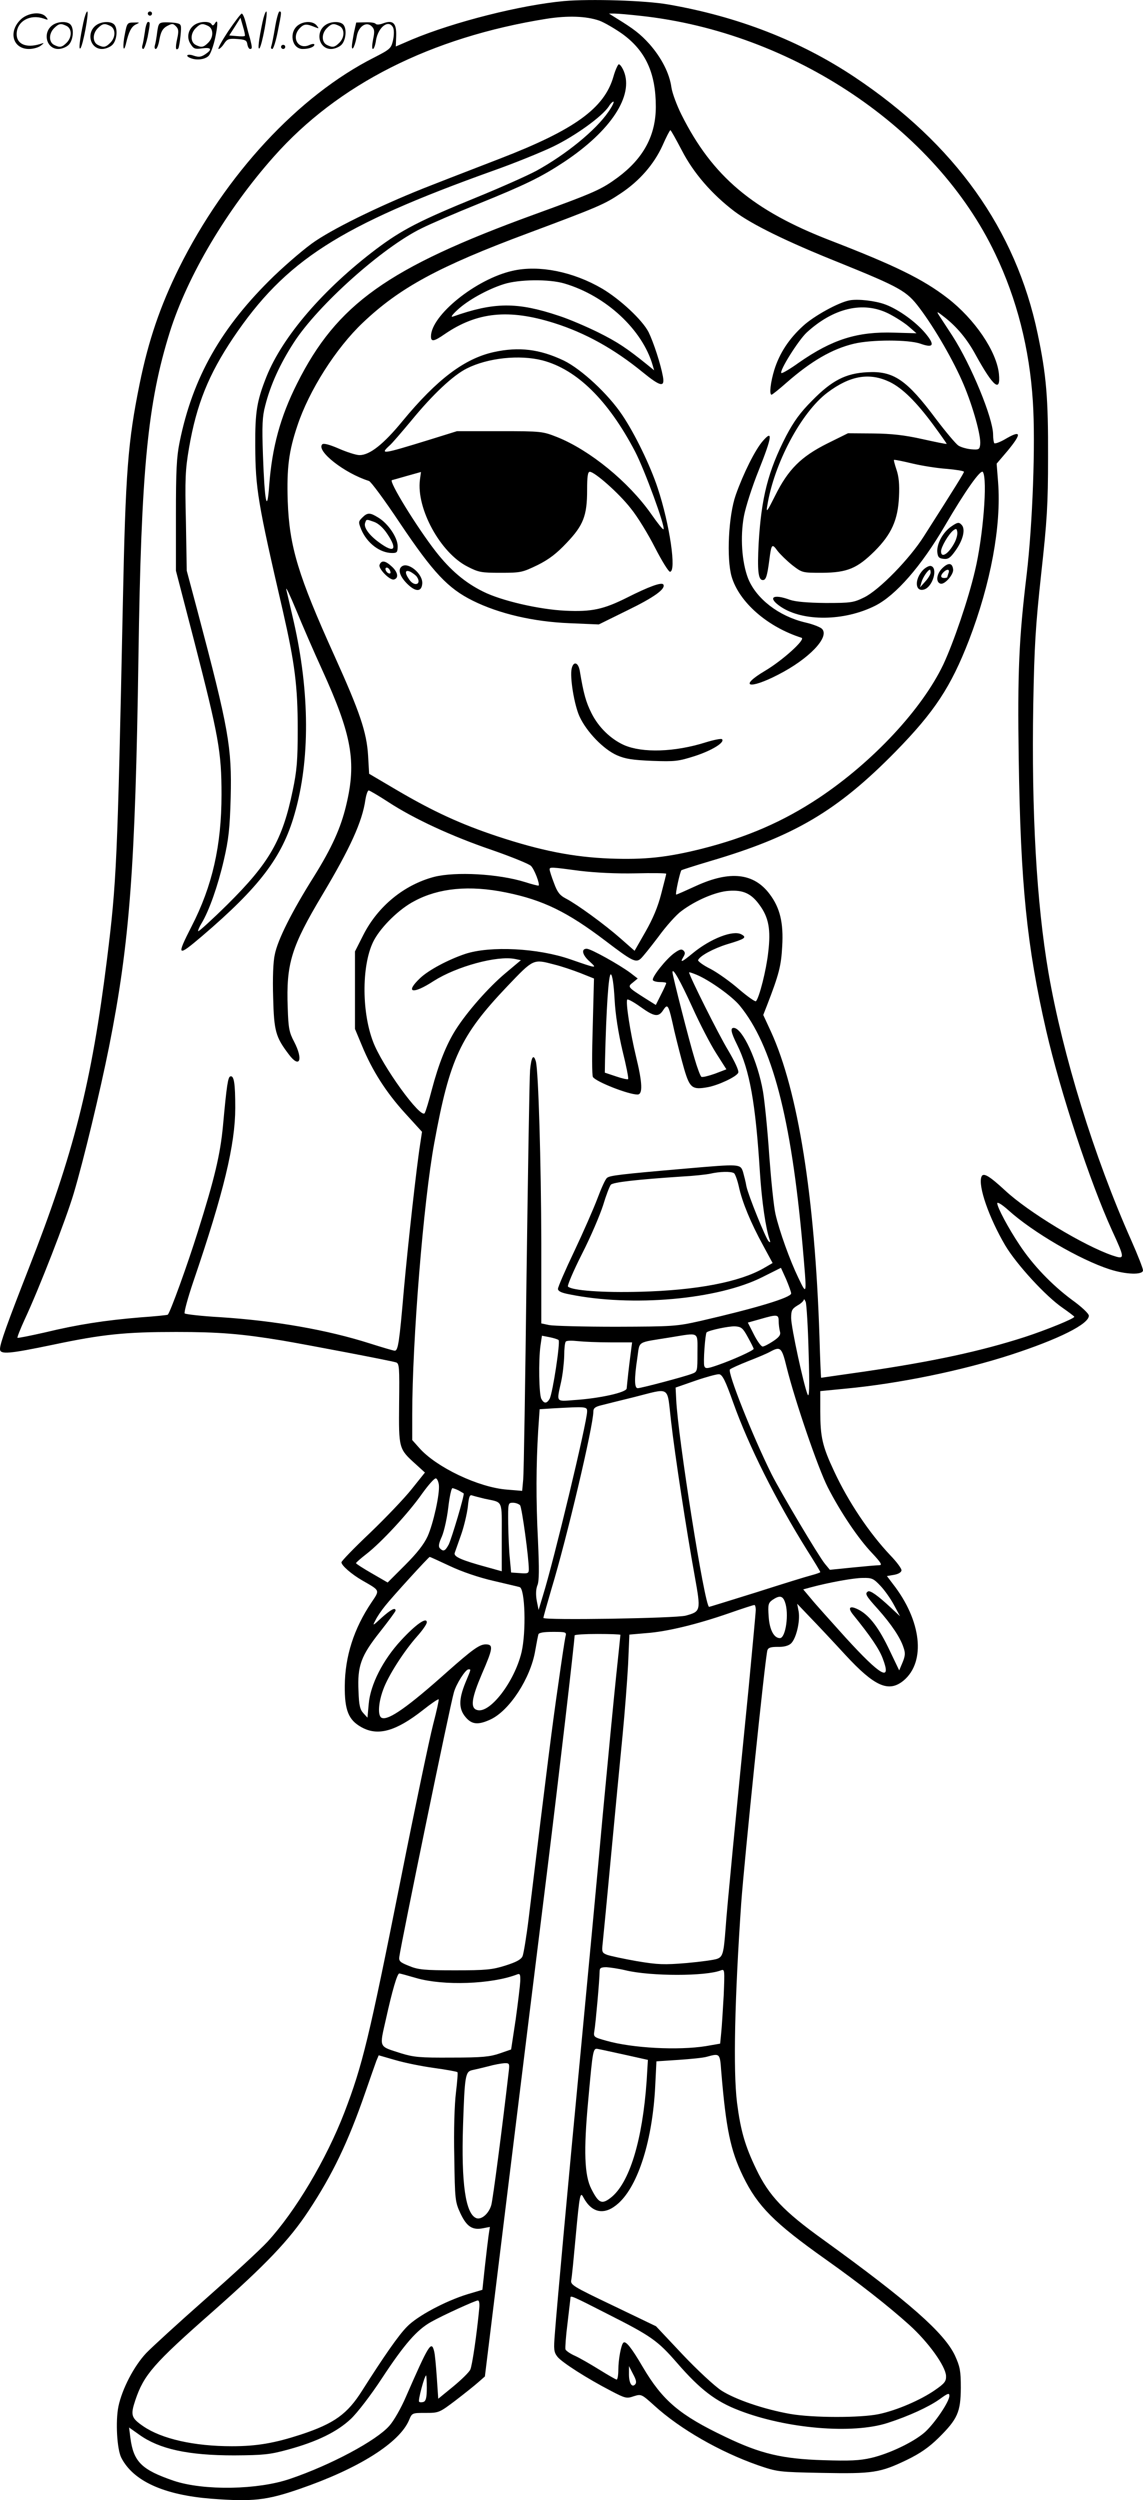
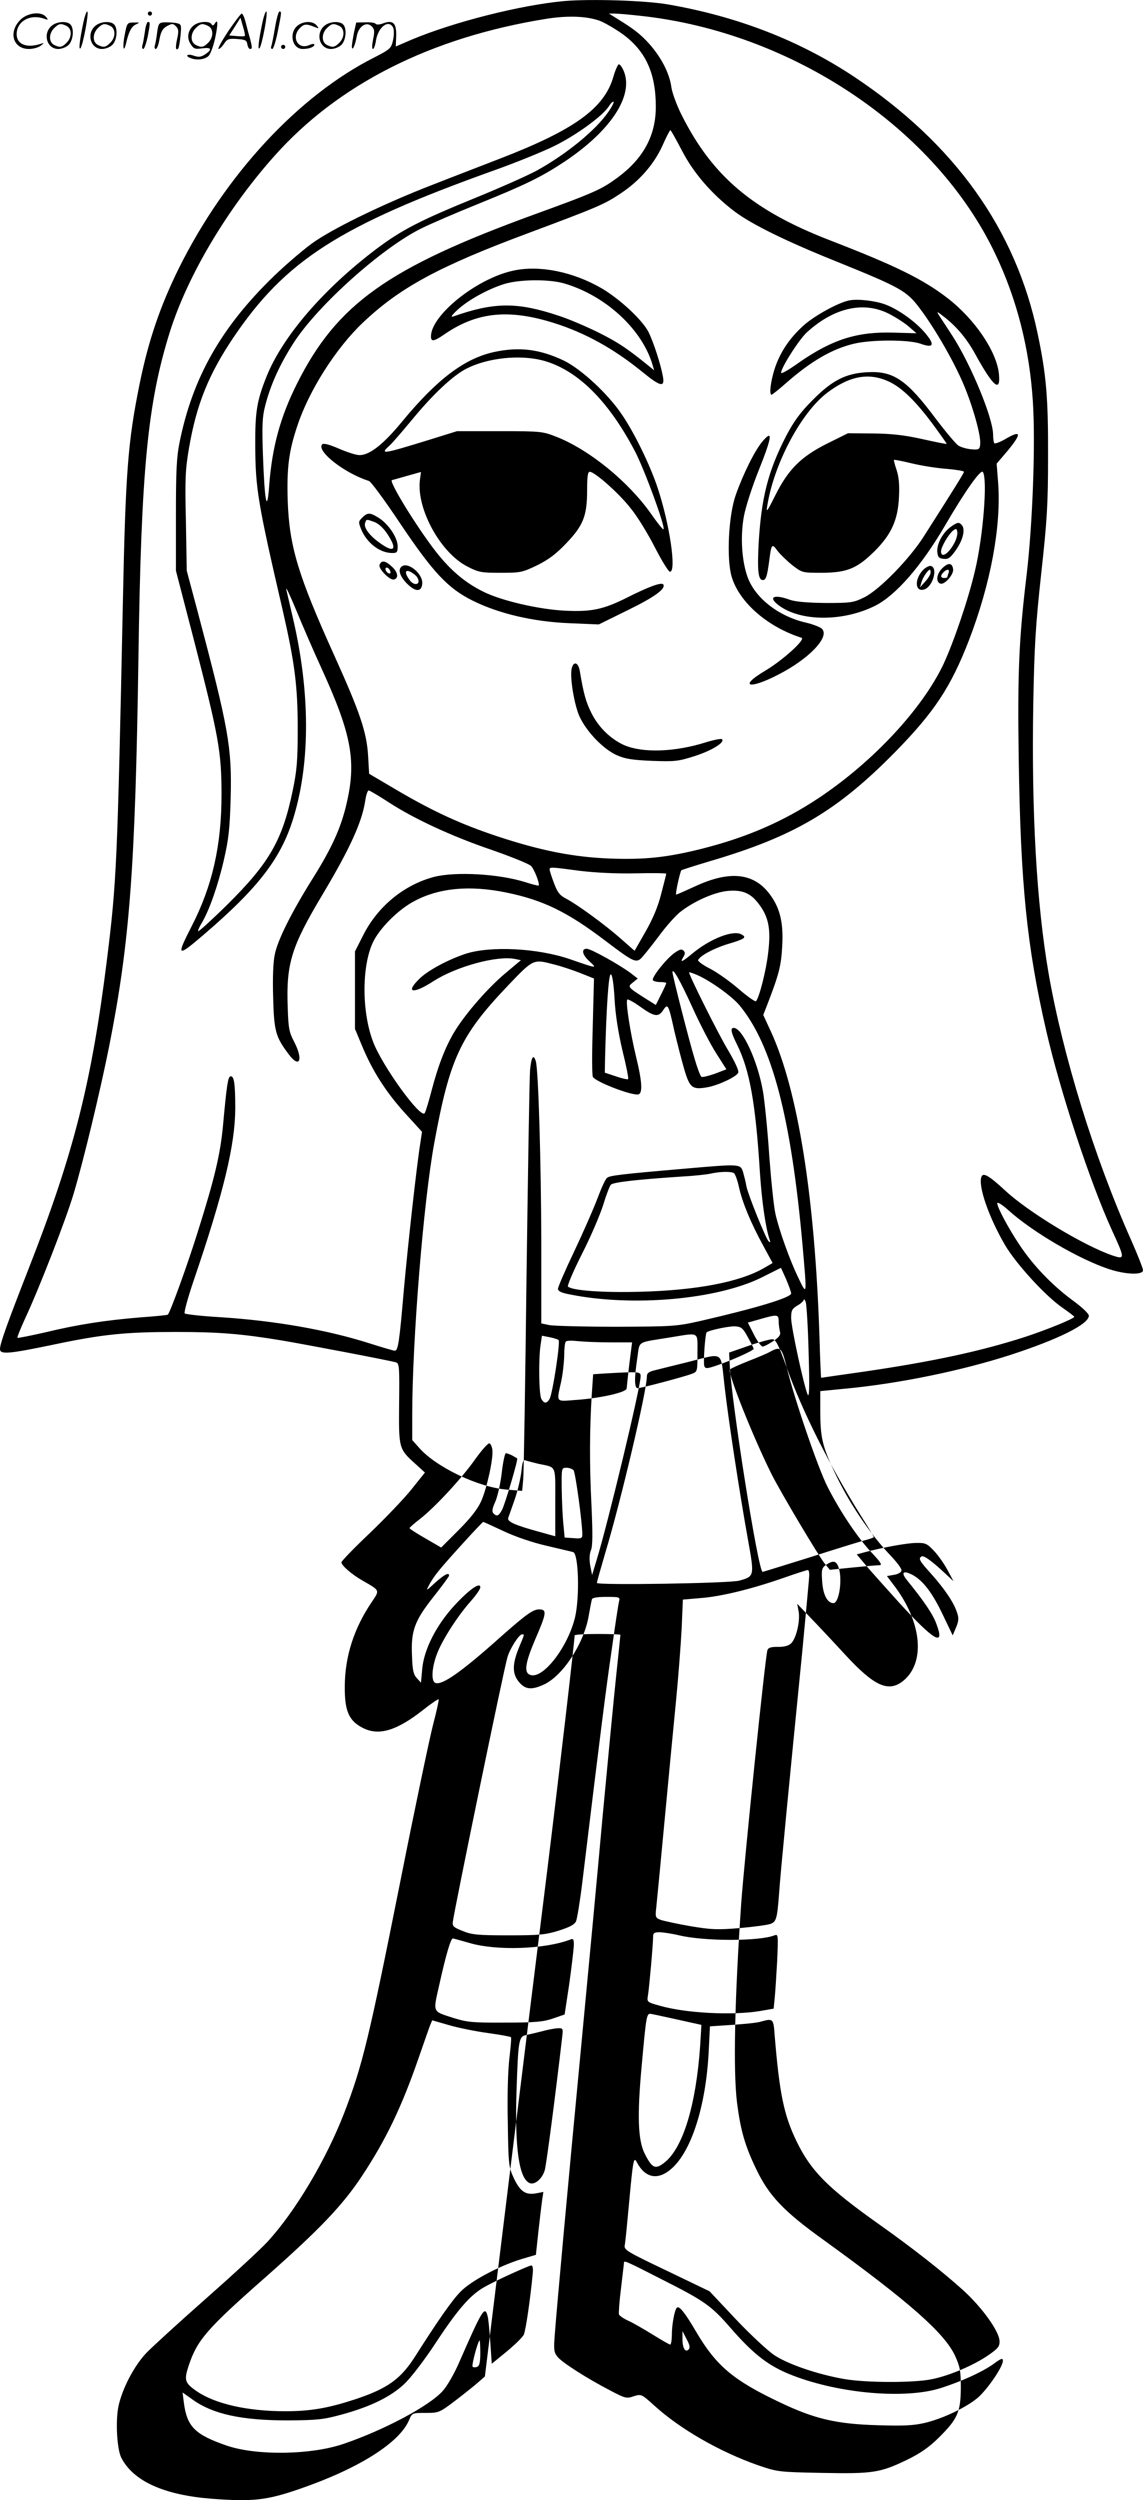
<svg xmlns="http://www.w3.org/2000/svg" version="1.0" viewBox="0 0 549 1200.369" preserveAspectRatio="xMidYMid meet">
  <g transform="translate(-1,1200.52) scale(0.1,-0.1)" fill="#000000" stroke="none">
-     <path d="M2719 12000 c-208 -19 -528 -100 -729 -184 l-79 -34 2 50 c2 62 -15 79 -63 61 -18 -7 -32 -7 -36 -2 -3 5 -25 8 -49 7 l-44 -1 -11 -49 c-5 -27 -10 -57 -10 -66 1 -27 16 5 24 51 9 47 47 71 72 45 13 -13 14 -24 6 -62 -5 -25 -6 -46 -1 -46 5 0 12 19 15 42 11 64 61 102 82 61 5 -10 5 -36 0 -60 -9 -40 -13 -44 -91 -84 -364 -184 -714 -562 -937 -1010 -91 -184 -147 -349 -189 -555 -57 -281 -68 -423 -81 -1059 -26 -1245 -30 -1334 -76 -1705 -74 -594 -160 -934 -376 -1485 -102 -261 -138 -360 -138 -387 0 -27 40 -24 256 21 237 50 346 61 590 61 207 0 315 -9 509 -41 123 -21 517 -96 547 -105 16 -5 17 -23 15 -197 -2 -218 -2 -218 80 -292 l44 -40 -64 -80 c-35 -44 -125 -138 -200 -210 -75 -71 -137 -135 -137 -141 0 -15 48 -57 100 -87 87 -50 85 -45 44 -106 -84 -125 -127 -258 -128 -401 -1 -116 18 -163 79 -197 79 -45 166 -21 297 82 39 31 73 54 75 51 2 -2 -10 -57 -27 -122 -17 -66 -87 -399 -155 -741 -153 -767 -184 -894 -271 -1121 -87 -225 -234 -473 -369 -620 -37 -40 -172 -164 -299 -276 -127 -112 -255 -229 -284 -259 -59 -63 -115 -171 -133 -255 -15 -73 -7 -208 14 -248 58 -112 205 -178 432 -196 199 -15 265 -8 424 47 282 97 480 221 526 331 14 34 15 34 79 34 64 0 66 1 143 59 43 33 92 72 110 88 l32 28 111 905 c61 498 145 1175 186 1505 61 493 133 1115 134 1148 0 4 50 7 110 7 61 0 110 -2 110 -4 0 -2 -9 -89 -20 -193 -11 -103 -40 -406 -65 -673 -24 -267 -71 -768 -104 -1115 -63 -660 -115 -1231 -126 -1375 -6 -76 -5 -88 13 -111 22 -27 142 -104 258 -164 67 -35 74 -37 108 -25 36 11 37 11 99 -45 124 -113 315 -222 497 -286 94 -32 98 -33 307 -37 246 -5 281 1 408 62 66 32 107 61 153 106 92 91 106 124 107 240 0 83 -4 102 -28 155 -51 109 -221 259 -632 556 -191 137 -262 212 -323 340 -54 112 -75 186 -92 319 -19 155 -11 501 20 955 15 208 115 1182 126 1217 4 12 16 16 49 16 29 -1 52 5 64 16 25 23 45 106 37 154 l-7 37 63 -66 c35 -36 110 -116 167 -178 142 -154 210 -184 282 -124 107 91 85 288 -53 464 l-28 37 35 6 c22 4 35 13 35 22 0 9 -24 41 -54 72 -102 108 -202 258 -269 402 -57 121 -67 166 -67 288 l0 98 123 12 c254 24 557 86 794 163 230 75 373 147 373 187 0 10 -35 43 -81 76 -97 72 -188 167 -252 264 -53 79 -107 180 -107 200 0 8 24 -7 53 -33 117 -106 344 -238 486 -284 80 -26 161 -28 161 -5 0 9 -25 73 -56 143 -179 402 -329 888 -398 1286 -57 333 -82 768 -73 1290 5 278 11 376 38 625 28 254 33 332 33 560 1 283 -8 394 -50 593 -105 501 -398 911 -879 1232 -261 174 -561 291 -897 349 -109 19 -372 27 -499 16z m369 -71 c728 -79 1416 -541 1702 -1142 104 -217 165 -456 181 -710 13 -201 -1 -586 -30 -832 -37 -307 -44 -470 -38 -880 9 -608 39 -902 132 -1308 69 -299 210 -726 316 -959 63 -137 63 -141 3 -121 -138 47 -406 209 -517 313 -77 71 -105 87 -113 65 -17 -44 36 -196 114 -329 54 -91 195 -245 277 -301 30 -21 55 -40 55 -42 0 -9 -136 -64 -237 -97 -214 -69 -443 -118 -770 -166 -114 -16 -208 -30 -209 -30 -1 0 -5 89 -8 198 -22 671 -103 1180 -233 1464 l-37 80 18 46 c58 150 68 190 73 283 7 114 -11 186 -60 251 -76 102 -191 114 -353 40 -50 -23 -93 -42 -96 -42 -6 0 18 109 25 117 3 2 65 22 139 44 404 119 610 241 889 525 188 192 266 311 353 535 105 274 156 549 140 759 l-7 89 52 61 c71 86 67 103 -14 55 -23 -13 -45 -21 -49 -18 -3 3 -6 22 -6 41 0 79 -105 334 -195 474 -26 40 -55 84 -64 98 -14 22 -12 22 26 -8 60 -47 109 -106 150 -182 84 -152 120 -182 111 -90 -11 108 -116 263 -247 364 -118 91 -251 156 -561 276 -374 144 -569 309 -717 605 -22 44 -44 103 -48 130 -9 68 -48 143 -105 208 -45 50 -77 74 -160 125 l-35 22 28 0 c15 0 71 -5 125 -11z m-199 -23 c24 -9 72 -37 108 -62 113 -81 163 -188 163 -351 0 -138 -59 -248 -183 -340 -78 -57 -107 -71 -402 -178 -703 -256 -947 -430 -1138 -811 -81 -161 -120 -306 -134 -489 -10 -141 -22 -82 -30 145 -5 143 -3 186 11 238 25 99 71 200 137 302 116 180 427 458 614 549 44 22 165 74 269 116 227 92 304 129 416 203 224 149 335 318 286 436 -9 21 -20 35 -25 32 -5 -4 -17 -31 -25 -60 -44 -151 -187 -254 -541 -391 -82 -32 -231 -89 -330 -128 -217 -84 -451 -196 -560 -269 -44 -29 -133 -105 -199 -168 -253 -245 -390 -486 -453 -796 -15 -73 -18 -138 -18 -354 l0 -265 88 -339 c117 -455 131 -530 131 -736 0 -244 -44 -439 -144 -633 -74 -145 -69 -148 51 -46 275 235 384 378 443 583 76 260 74 587 -3 926 -16 69 -32 139 -36 155 -3 17 18 -28 48 -100 29 -71 85 -200 124 -285 143 -314 166 -442 116 -650 -26 -110 -69 -205 -155 -343 -107 -170 -174 -304 -188 -374 -8 -34 -11 -115 -8 -207 4 -162 12 -190 75 -273 52 -70 71 -27 26 60 -24 45 -28 66 -31 163 -8 213 17 293 167 544 133 223 191 350 206 455 4 25 11 45 16 45 4 0 47 -25 93 -55 122 -80 305 -165 499 -231 92 -32 176 -66 187 -76 16 -15 44 -87 37 -95 -2 -1 -31 6 -65 17 -128 40 -334 51 -437 25 -144 -38 -270 -141 -340 -279 l-40 -79 0 -186 0 -186 33 -79 c50 -122 117 -226 207 -325 l82 -90 -8 -53 c-18 -112 -59 -483 -79 -703 -22 -258 -28 -295 -44 -295 -6 0 -60 16 -120 35 -204 65 -454 109 -719 126 -89 5 -166 14 -170 18 -4 4 15 75 43 157 144 422 200 654 200 830 0 118 -6 157 -24 151 -11 -4 -17 -40 -35 -237 -13 -138 -40 -252 -121 -509 -50 -160 -132 -386 -144 -398 -1 -2 -61 -8 -132 -13 -169 -14 -300 -34 -457 -72 -71 -16 -130 -28 -133 -26 -2 3 14 43 35 89 68 145 198 479 235 604 48 161 127 490 170 705 99 498 126 858 141 1870 13 902 44 1220 151 1562 85 269 273 587 500 842 307 346 753 572 1309 661 103 16 190 13 254 -9z m43 -438 c-61 -89 -204 -205 -346 -283 -45 -24 -171 -80 -281 -125 -277 -113 -363 -157 -487 -250 -253 -191 -450 -419 -528 -613 -46 -116 -55 -168 -54 -332 1 -206 12 -273 133 -795 57 -250 71 -359 71 -566 0 -149 -4 -199 -24 -294 -49 -238 -112 -348 -314 -548 -74 -73 -137 -130 -140 -128 -2 3 5 20 16 38 36 59 79 181 107 303 23 99 29 152 33 301 6 241 -9 328 -159 894 l-52 195 -4 235 c-5 205 -3 250 15 355 36 209 94 352 212 528 251 372 510 538 1250 803 102 36 232 89 288 116 107 52 234 144 266 192 9 15 20 25 23 23 3 -3 -8 -25 -25 -49z m353 -185 c56 -109 145 -211 253 -293 84 -63 251 -145 501 -245 296 -120 326 -137 387 -218 75 -99 166 -258 212 -367 45 -106 85 -249 80 -289 -3 -24 -6 -26 -43 -23 -22 2 -50 10 -62 18 -12 8 -60 65 -107 127 -141 189 -204 232 -330 225 -104 -5 -171 -40 -265 -136 -58 -58 -88 -100 -125 -170 -87 -169 -119 -296 -132 -514 -7 -134 -2 -178 20 -178 15 0 21 19 31 95 10 79 13 82 39 46 13 -17 45 -48 71 -69 48 -37 48 -37 144 -37 121 1 168 21 252 104 81 81 112 150 117 261 3 60 -1 98 -12 130 -8 24 -14 46 -12 47 2 2 41 -6 87 -17 46 -11 121 -23 167 -26 45 -4 82 -10 82 -14 0 -6 -37 -66 -192 -309 -68 -108 -214 -258 -287 -294 -51 -25 -63 -27 -185 -27 -88 1 -144 6 -171 15 -84 31 -110 11 -45 -33 107 -72 305 -70 454 5 99 50 221 190 334 383 98 168 173 274 183 259 23 -36 1 -312 -38 -474 -32 -138 -103 -345 -152 -450 -102 -214 -337 -467 -598 -641 -172 -114 -345 -189 -562 -244 -168 -42 -274 -53 -441 -47 -176 7 -330 37 -542 107 -174 58 -306 118 -486 224 l-129 76 -5 88 c-7 112 -39 207 -161 477 -175 387 -217 525 -225 744 -5 159 5 239 46 361 56 170 186 374 315 496 177 168 365 270 792 429 340 127 368 139 447 192 89 59 159 139 200 229 18 41 35 74 38 74 3 0 27 -44 55 -97z m999 -1112 c61 -30 127 -95 209 -206 36 -49 65 -90 64 -91 -1 -2 -54 9 -117 23 -85 19 -147 26 -236 27 l-121 1 -99 -49 c-126 -63 -188 -124 -251 -251 -38 -76 -44 -84 -38 -50 32 203 163 450 289 545 109 82 202 98 300 51z m-1489 -2347 c76 -9 175 -14 268 -12 81 2 147 1 147 -2 0 -3 -11 -46 -24 -96 -16 -63 -40 -120 -76 -183 l-52 -91 -67 59 c-76 67 -209 164 -263 192 -29 15 -41 30 -57 74 -12 31 -21 60 -21 65 0 13 3 13 145 -6z m-354 -104 c177 -36 294 -93 477 -232 126 -96 145 -106 168 -87 10 8 48 56 86 106 37 51 87 107 111 124 69 52 166 93 228 97 69 5 108 -13 148 -69 43 -59 54 -117 41 -225 -9 -85 -43 -219 -59 -236 -3 -4 -40 22 -81 57 -41 36 -103 80 -137 98 -35 17 -61 37 -60 42 7 20 73 56 141 77 84 25 95 32 67 47 -40 22 -149 -21 -233 -90 -52 -43 -64 -49 -46 -19 9 15 10 22 1 31 -9 9 -19 6 -43 -11 -40 -28 -112 -119 -104 -131 3 -5 18 -9 35 -9 16 0 29 -2 29 -5 0 -3 -11 -28 -25 -55 l-25 -50 -48 30 c-88 56 -89 57 -62 78 l23 19 -35 27 c-54 40 -190 116 -210 116 -28 0 -21 -31 15 -62 37 -34 34 -33 -93 11 -155 54 -385 66 -506 26 -83 -28 -176 -78 -216 -116 -75 -71 -36 -80 65 -14 110 70 304 123 390 106 l29 -6 -75 -63 c-81 -68 -184 -185 -239 -272 -44 -70 -81 -162 -114 -287 -14 -54 -29 -104 -34 -112 -17 -32 -206 228 -249 345 -56 149 -53 377 6 486 36 66 121 149 192 186 118 64 266 78 442 42z m232 -346 c33 -8 89 -27 125 -41 l65 -26 -6 -231 c-4 -127 -4 -236 1 -242 15 -23 170 -84 214 -84 26 0 24 55 -7 182 -28 116 -51 265 -42 274 3 3 31 -12 63 -35 67 -48 87 -51 110 -15 22 33 25 26 53 -101 13 -55 34 -137 47 -182 27 -92 39 -101 112 -88 52 9 141 51 148 70 4 9 -16 52 -49 108 -45 74 -187 358 -187 373 0 3 16 -3 36 -11 62 -26 170 -103 207 -148 156 -190 247 -538 302 -1153 21 -243 22 -242 -20 -155 -42 87 -91 224 -110 306 -8 33 -21 159 -30 280 -8 121 -22 260 -30 308 -25 147 -99 307 -141 307 -17 0 -13 -22 16 -80 61 -123 89 -280 110 -614 9 -140 28 -270 47 -324 4 -12 3 -14 -5 -7 -14 14 -98 221 -107 265 -3 19 -11 50 -16 68 -13 39 -14 39 -269 17 -325 -28 -371 -34 -384 -45 -8 -5 -28 -50 -46 -98 -18 -48 -68 -162 -111 -253 -44 -92 -79 -173 -79 -182 0 -11 16 -19 53 -26 302 -62 715 -26 930 83 l88 44 25 -55 c13 -31 24 -61 24 -68 0 -20 -170 -71 -435 -132 -116 -26 -131 -27 -405 -28 -157 0 -302 4 -322 8 l-38 8 0 387 c-1 384 -14 826 -26 870 -11 39 -22 24 -28 -40 -3 -35 -10 -479 -17 -988 -6 -509 -13 -949 -16 -979 l-5 -54 -72 6 c-137 10 -342 108 -423 201 l-33 37 0 122 c0 353 54 1024 106 1305 74 404 125 514 349 750 129 135 125 133 228 106z m662 -204 c36 -80 88 -180 115 -222 l49 -77 -55 -21 c-31 -11 -60 -18 -65 -15 -5 3 -20 43 -33 88 -25 81 -106 399 -106 414 0 26 38 -42 95 -167z m-373 37 c4 -75 18 -162 38 -247 18 -72 30 -133 27 -136 -2 -3 -29 3 -58 13 l-54 18 1 60 c6 246 17 416 28 412 7 -2 14 -47 18 -120z m574 -835 c5 -4 16 -33 23 -65 16 -74 57 -173 116 -281 l46 -85 -43 -25 c-115 -66 -321 -106 -593 -113 -180 -5 -328 6 -347 25 -4 4 26 75 67 156 42 82 87 188 102 235 14 47 31 91 37 98 11 12 127 25 338 39 59 3 122 10 140 14 43 10 100 12 114 2z m358 -863 c5 -168 3 -218 -5 -199 -18 42 -79 322 -79 367 0 36 4 44 30 60 17 9 30 22 31 28 0 5 4 1 9 -11 4 -11 11 -121 14 -245z m-144 154 c0 -16 3 -38 6 -50 5 -16 -2 -27 -32 -47 -21 -14 -44 -26 -51 -26 -7 0 -26 26 -42 58 l-29 57 57 16 c83 24 91 24 91 -8z m-148 -78 c15 -27 28 -53 28 -56 0 -8 -102 -54 -175 -79 -49 -17 -57 -17 -62 -4 -6 15 4 154 11 162 11 10 105 30 136 29 31 -2 38 -8 62 -52z m-242 -75 c0 -89 0 -91 -27 -101 -36 -14 -244 -69 -260 -69 -16 0 -17 45 -2 144 13 86 -7 73 159 100 142 23 130 30 130 -74z m-667 61 c9 -9 -28 -253 -43 -282 -14 -24 -27 -24 -40 0 -11 22 -14 182 -4 255 l7 48 36 -7 c20 -4 40 -10 44 -14z m248 -11 l105 0 -13 -102 c-7 -57 -12 -110 -13 -119 0 -19 -128 -48 -252 -56 -89 -7 -85 -12 -63 87 8 36 14 92 15 126 0 33 3 64 8 68 4 5 30 5 57 2 28 -3 97 -6 156 -6z m848 -122 c40 -160 150 -482 197 -574 62 -121 147 -247 213 -316 43 -46 50 -58 34 -58 -11 0 -69 -5 -128 -11 l-109 -11 -24 29 c-31 38 -211 341 -256 430 -92 185 -213 490 -200 503 5 5 45 23 88 40 44 17 91 37 105 45 50 27 56 22 80 -77z m-257 -168 c74 -207 202 -463 354 -707 35 -55 64 -103 64 -106 0 -2 -19 -9 -42 -15 -24 -6 -143 -43 -265 -82 -122 -38 -225 -70 -227 -70 -21 0 -150 817 -158 994 l-3 59 95 33 c52 18 104 32 114 31 16 -2 30 -30 68 -137z m-299 -87 c19 -167 74 -525 114 -746 30 -167 29 -169 -43 -189 -48 -13 -684 -23 -684 -11 0 5 18 68 39 140 74 244 201 783 201 851 0 16 9 23 38 30 20 5 91 23 157 39 179 45 158 58 178 -114z m-403 45 c0 -50 -159 -713 -212 -883 l-21 -70 -9 45 c-5 29 -4 55 3 73 9 20 9 79 3 215 -10 198 -9 362 1 529 l7 102 61 4 c164 9 167 9 167 -15z m-712 -352 c5 -42 -26 -184 -54 -247 -18 -39 -51 -81 -109 -139 l-83 -83 -76 44 c-42 24 -76 46 -76 49 0 3 23 23 50 44 70 54 202 196 267 289 31 43 60 76 67 74 6 -2 12 -16 14 -31z m95 -27 c12 -7 23 -13 24 -14 6 -4 -58 -218 -72 -246 -17 -31 -25 -35 -42 -18 -8 8 -6 23 9 56 11 25 25 88 31 139 6 52 15 94 20 94 4 0 18 -5 30 -11z m126 -40 c89 -19 81 -1 81 -184 l0 -164 -72 20 c-121 33 -160 50 -154 68 3 9 17 48 31 88 14 40 28 100 32 133 5 49 9 60 21 55 9 -3 36 -10 61 -16z m169 -31 c9 -12 42 -252 42 -308 0 -19 -5 -21 -42 -18 l-43 3 -6 65 c-4 36 -7 111 -8 168 -1 101 -1 102 23 102 13 0 28 -6 34 -12z m-337 -292 c57 -27 139 -55 209 -71 63 -15 120 -28 126 -30 26 -8 32 -214 9 -313 -34 -142 -153 -297 -214 -277 -33 10 -26 57 24 174 53 122 56 141 18 141 -30 0 -63 -24 -183 -130 -190 -170 -284 -236 -316 -223 -21 8 -17 73 7 137 24 66 99 183 162 254 26 29 47 59 47 68 0 27 -53 -10 -124 -87 -87 -94 -147 -212 -155 -305 l-6 -66 -20 22 c-16 17 -21 39 -23 105 -6 122 12 170 103 285 41 52 75 98 75 102 0 18 -23 5 -67 -34 -43 -40 -45 -41 -30 -13 8 17 29 48 47 70 33 42 209 235 214 235 2 0 46 -20 97 -44z m2068 -95 c20 -21 49 -62 65 -92 l29 -54 -44 41 c-62 58 -100 85 -110 78 -16 -10 -10 -21 48 -85 64 -72 108 -137 123 -185 9 -25 8 -40 -5 -71 l-16 -38 -45 94 c-51 108 -96 168 -147 196 -45 24 -58 13 -29 -23 82 -101 125 -164 142 -210 44 -115 -9 -85 -178 100 -71 79 -147 163 -167 188 l-37 44 33 9 c89 24 209 46 253 46 44 1 52 -3 85 -38z m-459 -77 c21 -55 4 -174 -24 -174 -29 0 -50 41 -54 104 -4 57 -2 65 19 80 33 22 48 20 59 -10z m-140 -38 c0 -14 -16 -181 -34 -373 -62 -622 -105 -1066 -111 -1158 -9 -118 -13 -135 -41 -145 -13 -5 -79 -14 -146 -20 -109 -9 -137 -8 -239 9 -63 11 -127 25 -142 30 -26 10 -27 14 -22 58 3 27 21 215 40 418 19 204 44 462 55 575 11 113 23 269 27 346 l6 141 81 7 c99 7 243 42 396 95 63 22 118 40 123 40 4 1 7 -10 7 -23z m-914 -129 c-3 -12 -19 -117 -35 -232 -27 -184 -53 -389 -141 -1115 -11 -91 -25 -175 -30 -187 -7 -16 -29 -28 -82 -45 -64 -20 -93 -23 -243 -23 -147 0 -177 3 -220 21 -43 17 -50 23 -47 44 10 72 244 1209 262 1269 11 41 56 111 70 111 13 0 14 5 -15 -65 -32 -79 -32 -125 1 -164 30 -36 60 -39 119 -12 92 42 194 199 216 332 6 35 13 70 15 77 2 8 25 12 70 12 64 0 66 -1 60 -23z m289 -1602 c121 -29 386 -29 458 0 18 7 18 1 13 -121 -4 -71 -9 -152 -12 -180 l-5 -51 -69 -12 c-132 -21 -352 -10 -478 26 -61 17 -62 18 -57 48 6 34 25 248 25 283 0 18 5 22 33 22 17 -1 59 -7 92 -15z m-1006 -37 c130 -38 362 -30 484 17 14 6 17 1 16 -31 -1 -22 -11 -104 -22 -184 l-22 -145 -55 -19 c-46 -16 -84 -20 -230 -20 -155 -1 -183 2 -245 21 -108 35 -103 23 -71 165 30 136 54 218 64 218 3 0 40 -10 81 -22z m1005 -369 l108 -24 -6 -100 c-20 -287 -83 -494 -174 -563 -42 -32 -57 -25 -92 44 -33 65 -37 183 -15 421 23 253 23 256 49 250 12 -2 70 -15 130 -28z m-918 -63 c58 -8 108 -17 111 -20 3 -2 -1 -47 -7 -98 -7 -57 -11 -180 -8 -309 3 -207 4 -216 30 -272 30 -63 57 -81 110 -70 l31 6 -6 -39 c-3 -21 -11 -89 -18 -151 l-12 -112 -71 -21 c-107 -33 -242 -105 -291 -156 -41 -41 -112 -144 -215 -306 -71 -113 -134 -159 -295 -212 -126 -41 -211 -56 -331 -56 -182 0 -337 35 -426 96 -58 40 -62 53 -38 125 41 122 87 175 370 424 258 228 369 344 462 485 115 174 190 330 272 567 24 70 49 140 54 154 l11 26 80 -23 c44 -13 128 -30 187 -38z m1378 -13 c23 -278 44 -381 105 -507 70 -144 150 -224 397 -399 161 -114 301 -224 401 -314 92 -83 174 -197 177 -245 1 -26 -6 -36 -54 -69 -68 -47 -183 -97 -270 -115 -87 -18 -315 -18 -424 1 -125 22 -264 69 -332 113 -33 22 -115 98 -186 173 l-127 135 -206 99 c-197 94 -206 100 -201 124 3 14 12 107 21 206 19 206 22 219 37 190 41 -77 103 -88 169 -28 95 86 163 303 176 560 l6 121 106 7 c58 4 120 10 136 15 62 17 63 17 69 -67z m-1020 0 c-33 -286 -76 -613 -84 -644 -11 -41 -47 -73 -72 -64 -52 20 -73 168 -64 444 8 241 11 260 45 267 14 3 49 11 76 18 28 8 62 14 77 15 24 1 26 -1 22 -36z m476 -1169 c208 -105 239 -127 332 -234 112 -129 186 -185 298 -228 227 -88 545 -115 714 -60 102 33 197 77 248 113 41 30 48 32 48 17 0 -28 -70 -131 -117 -174 -53 -47 -169 -103 -258 -124 -56 -13 -103 -15 -230 -11 -198 6 -302 31 -469 111 -221 105 -303 174 -399 337 -55 94 -82 127 -93 116 -11 -10 -24 -82 -24 -129 0 -27 -4 -48 -8 -48 -4 0 -42 22 -84 48 -42 26 -94 56 -116 66 -23 10 -43 24 -46 31 -2 7 2 64 10 126 7 63 14 117 14 122 0 12 8 9 180 -79z m-618 29 c-12 -127 -34 -276 -43 -295 -6 -13 -43 -49 -83 -82 l-71 -58 -7 103 c-4 57 -9 113 -13 126 -13 52 -26 30 -135 -219 -23 -54 -59 -117 -80 -140 -62 -71 -281 -188 -475 -254 -155 -54 -416 -58 -560 -10 -155 53 -194 91 -209 208 l-6 48 48 -34 c97 -70 236 -100 457 -100 142 1 171 4 259 28 139 38 235 85 301 147 31 29 97 115 150 196 108 164 167 231 234 269 58 33 213 103 226 104 7 0 9 -16 7 -37z m748 -367 c-16 -16 -30 10 -29 54 l0 35 20 -39 c15 -28 18 -41 9 -50z m-1000 -16 c0 -45 -4 -62 -15 -67 -9 -3 -19 -3 -22 1 -6 6 26 126 34 126 1 0 3 -27 3 -60z M2472 10705 c-175 -39 -392 -214 -392 -315 0 -27 14 -25 66 11 155 106 307 122 526 53 149 -47 288 -124 425 -236 86 -70 107 -74 97 -20 -11 60 -45 164 -69 213 -30 58 -135 156 -222 208 -140 82 -304 115 -431 86z m249 -61 c200 -59 375 -222 424 -393 l7 -24 -33 27 c-99 80 -143 109 -235 155 -55 27 -140 64 -190 80 -200 67 -311 66 -509 -4 -12 -4 -3 9 22 32 49 46 144 99 223 124 72 23 217 25 291 3z M4090 10563 c-53 -10 -171 -75 -223 -123 -68 -62 -113 -131 -138 -211 -18 -59 -25 -119 -13 -119 3 0 36 26 72 58 119 104 219 162 324 187 84 20 262 20 319 0 64 -23 71 -6 22 52 -45 53 -126 112 -190 136 -47 18 -133 28 -173 20z m187 -63 c32 -16 76 -44 97 -62 l38 -33 -106 3 c-178 6 -298 -32 -459 -144 -43 -31 -81 -53 -84 -50 -11 10 82 158 122 195 129 118 271 151 392 91z M2383 10315 c-142 -31 -274 -131 -440 -332 -90 -110 -157 -163 -206 -163 -16 0 -60 14 -99 31 -46 20 -74 27 -80 21 -31 -31 106 -139 224 -176 9 -2 76 -93 148 -201 161 -240 232 -315 351 -374 127 -63 292 -101 464 -108 l141 -6 134 66 c132 64 189 105 176 126 -8 12 -69 -10 -174 -63 -114 -57 -170 -69 -297 -63 -126 6 -308 48 -395 92 -87 43 -157 103 -226 191 -92 118 -231 344 -211 344 1 0 33 9 71 20 l68 19 -5 -37 c-18 -138 98 -351 228 -417 54 -28 67 -30 160 -30 97 0 104 2 177 37 56 28 92 56 140 107 80 84 98 130 98 253 0 64 3 88 13 88 24 -1 139 -102 196 -175 33 -40 85 -126 117 -189 33 -64 65 -116 72 -116 32 0 -1 227 -59 402 -36 109 -110 261 -170 350 -68 102 -197 221 -281 262 -116 55 -215 67 -335 41z m232 -40 c165 -43 316 -191 445 -437 46 -88 147 -364 137 -374 -3 -3 -29 30 -59 73 -109 155 -295 307 -453 370 -69 27 -74 28 -275 28 l-205 0 -135 -42 c-224 -69 -237 -71 -189 -27 12 10 58 64 104 119 103 126 201 218 267 251 101 51 253 67 363 39z M3675 9889 c-37 -41 -95 -158 -131 -260 -35 -99 -45 -305 -20 -392 36 -123 172 -242 336 -294 21 -7 -90 -108 -176 -159 -128 -76 -77 -91 64 -18 147 75 249 181 210 220 -8 8 -43 22 -78 30 -130 30 -240 116 -278 215 -29 78 -37 196 -19 295 8 44 40 144 72 223 63 158 68 195 20 140z M1750 9520 c-19 -19 -19 -22 -5 -57 28 -66 90 -113 149 -113 23 0 26 4 26 33 0 41 -46 109 -93 137 -40 25 -52 25 -77 0z m58 -21 c19 -7 43 -28 62 -57 51 -76 34 -95 -38 -42 -49 35 -77 74 -68 95 6 18 5 18 44 4z M4580 9478 c-41 -28 -71 -83 -68 -123 2 -24 8 -31 30 -33 22 -3 33 5 57 39 37 51 50 105 29 125 -12 13 -19 12 -48 -8z m16 -76 c-28 -55 -66 -80 -66 -44 0 21 36 82 58 100 15 11 17 10 20 -7 2 -11 -4 -33 -12 -49z M1833 9293 c-7 -18 51 -77 70 -70 23 7 18 35 -10 61 -32 30 -51 33 -60 9z m51 -29 c4 -10 1 -14 -6 -12 -15 5 -23 28 -10 28 5 0 13 -7 16 -16z M4535 9276 c-27 -27 -31 -66 -8 -73 20 -7 65 45 61 69 -4 32 -24 33 -53 4z m31 -22 c-3 -9 -6 -18 -6 -20 0 -2 -7 -4 -15 -4 -18 0 -19 12 -3 28 17 17 31 15 24 -4z M1937 9283 c-16 -15 -5 -47 28 -80 40 -40 69 -41 73 -2 6 49 -72 112 -101 82z m75 -47 c25 -36 -11 -50 -36 -14 -24 34 -21 51 7 37 12 -7 25 -17 29 -23z M4443 9268 c-42 -45 -38 -107 6 -93 42 13 68 106 31 113 -9 1 -25 -8 -37 -20z m37 -12 c0 -8 -12 -28 -26 -43 l-25 -28 7 25 c6 22 31 60 41 60 1 0 3 -6 3 -14z M2756 8796 c-10 -40 12 -176 38 -232 34 -73 114 -156 179 -185 41 -18 76 -23 170 -27 109 -4 125 -2 204 23 83 27 146 66 131 81 -4 4 -39 -3 -78 -15 -149 -47 -304 -52 -393 -13 -64 29 -122 85 -156 153 -27 54 -38 94 -56 202 -7 42 -30 50 -39 13z M411 11900 c-18 -85 -24 -135 -15 -127 12 11 43 177 33 177 -4 0 -12 -22 -18 -50z M720 11940 c0 -5 5 -10 10 -10 6 0 10 5 10 10 0 6 -4 10 -10 10 -5 0 -10 -4 -10 -10z M1271 11900 c-18 -85 -24 -135 -15 -127 12 11 43 177 33 177 -4 0 -12 -22 -18 -50z M1331 11873 c-7 -42 -15 -82 -18 -90 -3 -7 -1 -13 5 -13 5 0 17 37 26 83 19 95 19 97 8 97 -4 0 -14 -34 -21 -77z M111 11913 c-63 -59 -40 -143 38 -143 20 0 46 7 57 16 18 14 18 15 -6 7 -64 -19 -110 0 -110 48 0 61 63 98 130 75 22 -8 23 -7 11 8 -22 27 -85 21 -120 -11z M1106 11855 c-31 -47 -52 -85 -46 -85 5 0 17 11 26 25 15 23 23 26 63 23 39 -3 46 -6 49 -25 2 -13 8 -23 13 -23 11 0 11 6 0 50 -6 19 -15 54 -21 78 -6 23 -14 42 -19 42 -4 0 -33 -38 -65 -85z m80 -22 c-2 -3 -20 -3 -40 -1 l-35 3 27 42 27 43 12 -42 c7 -23 11 -43 9 -45z M263 11885 c-50 -35 -31 -115 27 -115 17 0 39 9 50 20 22 22 27 79 8 98 -16 16 -59 15 -85 -3z m68 -5 c25 -14 25 -54 -1 -80 -23 -23 -33 -24 -61 -10 -25 14 -25 54 1 80 23 23 33 24 61 10z M473 11885 c-50 -35 -31 -115 27 -115 17 0 39 9 50 20 22 22 27 79 8 98 -16 16 -59 15 -85 -3z m68 -5 c25 -14 25 -54 -1 -80 -23 -23 -33 -24 -61 -10 -25 14 -25 54 1 80 23 23 33 24 61 10z M610 11843 c-12 -56 -8 -100 5 -48 13 57 26 83 48 93 20 9 19 10 -10 9 -31 0 -33 -2 -43 -54z M706 11853 c-4 -27 -9 -56 -12 -65 -3 -10 -1 -18 4 -18 5 0 14 26 21 57 13 68 13 73 2 73 -5 0 -12 -21 -15 -47z M765 11851 c-3 -25 -8 -54 -11 -63 -3 -10 -1 -18 4 -18 6 0 14 21 18 47 7 36 15 51 36 63 25 13 29 13 43 -1 13 -13 14 -24 6 -60 -9 -41 -8 -59 5 -47 3 3 8 31 11 61 5 53 4 56 -18 61 -13 3 -38 4 -56 4 -29 -1 -32 -4 -38 -47z M943 11885 c-30 -21 -38 -62 -17 -92 14 -22 21 -25 55 -20 45 6 50 -5 14 -29 -20 -13 -31 -14 -55 -6 -30 11 -44 -1 -14 -12 30 -12 71 -6 87 12 9 10 23 49 31 87 14 68 13 93 -3 66 -6 -9 -11 -10 -15 -2 -10 16 -58 14 -83 -4z m68 -5 c25 -14 25 -54 -1 -80 -23 -23 -33 -24 -61 -10 -25 14 -25 54 1 80 23 23 33 24 61 10z M1443 11885 c-47 -33 -32 -115 21 -115 31 0 56 10 56 21 0 5 -11 4 -24 -2 -55 -25 -89 38 -45 82 20 20 31 21 74 3 18 -7 18 -6 6 9 -17 21 -59 22 -88 2z M1573 11885 c-50 -35 -31 -115 27 -115 17 0 39 9 50 20 22 22 27 79 8 98 -16 16 -59 15 -85 -3z m68 -5 c25 -14 25 -54 -1 -80 -23 -23 -33 -24 -61 -10 -25 14 -25 54 1 80 23 23 33 24 61 10z M1360 11780 c0 -5 5 -10 10 -10 6 0 10 5 10 10 0 6 -4 10 -10 10 -5 0 -10 -4 -10 -10z" />
+     <path d="M2719 12000 c-208 -19 -528 -100 -729 -184 l-79 -34 2 50 c2 62 -15 79 -63 61 -18 -7 -32 -7 -36 -2 -3 5 -25 8 -49 7 l-44 -1 -11 -49 c-5 -27 -10 -57 -10 -66 1 -27 16 5 24 51 9 47 47 71 72 45 13 -13 14 -24 6 -62 -5 -25 -6 -46 -1 -46 5 0 12 19 15 42 11 64 61 102 82 61 5 -10 5 -36 0 -60 -9 -40 -13 -44 -91 -84 -364 -184 -714 -562 -937 -1010 -91 -184 -147 -349 -189 -555 -57 -281 -68 -423 -81 -1059 -26 -1245 -30 -1334 -76 -1705 -74 -594 -160 -934 -376 -1485 -102 -261 -138 -360 -138 -387 0 -27 40 -24 256 21 237 50 346 61 590 61 207 0 315 -9 509 -41 123 -21 517 -96 547 -105 16 -5 17 -23 15 -197 -2 -218 -2 -218 80 -292 l44 -40 -64 -80 c-35 -44 -125 -138 -200 -210 -75 -71 -137 -135 -137 -141 0 -15 48 -57 100 -87 87 -50 85 -45 44 -106 -84 -125 -127 -258 -128 -401 -1 -116 18 -163 79 -197 79 -45 166 -21 297 82 39 31 73 54 75 51 2 -2 -10 -57 -27 -122 -17 -66 -87 -399 -155 -741 -153 -767 -184 -894 -271 -1121 -87 -225 -234 -473 -369 -620 -37 -40 -172 -164 -299 -276 -127 -112 -255 -229 -284 -259 -59 -63 -115 -171 -133 -255 -15 -73 -7 -208 14 -248 58 -112 205 -178 432 -196 199 -15 265 -8 424 47 282 97 480 221 526 331 14 34 15 34 79 34 64 0 66 1 143 59 43 33 92 72 110 88 l32 28 111 905 c61 498 145 1175 186 1505 61 493 133 1115 134 1148 0 4 50 7 110 7 61 0 110 -2 110 -4 0 -2 -9 -89 -20 -193 -11 -103 -40 -406 -65 -673 -24 -267 -71 -768 -104 -1115 -63 -660 -115 -1231 -126 -1375 -6 -76 -5 -88 13 -111 22 -27 142 -104 258 -164 67 -35 74 -37 108 -25 36 11 37 11 99 -45 124 -113 315 -222 497 -286 94 -32 98 -33 307 -37 246 -5 281 1 408 62 66 32 107 61 153 106 92 91 106 124 107 240 0 83 -4 102 -28 155 -51 109 -221 259 -632 556 -191 137 -262 212 -323 340 -54 112 -75 186 -92 319 -19 155 -11 501 20 955 15 208 115 1182 126 1217 4 12 16 16 49 16 29 -1 52 5 64 16 25 23 45 106 37 154 l-7 37 63 -66 c35 -36 110 -116 167 -178 142 -154 210 -184 282 -124 107 91 85 288 -53 464 l-28 37 35 6 c22 4 35 13 35 22 0 9 -24 41 -54 72 -102 108 -202 258 -269 402 -57 121 -67 166 -67 288 l0 98 123 12 c254 24 557 86 794 163 230 75 373 147 373 187 0 10 -35 43 -81 76 -97 72 -188 167 -252 264 -53 79 -107 180 -107 200 0 8 24 -7 53 -33 117 -106 344 -238 486 -284 80 -26 161 -28 161 -5 0 9 -25 73 -56 143 -179 402 -329 888 -398 1286 -57 333 -82 768 -73 1290 5 278 11 376 38 625 28 254 33 332 33 560 1 283 -8 394 -50 593 -105 501 -398 911 -879 1232 -261 174 -561 291 -897 349 -109 19 -372 27 -499 16z m369 -71 c728 -79 1416 -541 1702 -1142 104 -217 165 -456 181 -710 13 -201 -1 -586 -30 -832 -37 -307 -44 -470 -38 -880 9 -608 39 -902 132 -1308 69 -299 210 -726 316 -959 63 -137 63 -141 3 -121 -138 47 -406 209 -517 313 -77 71 -105 87 -113 65 -17 -44 36 -196 114 -329 54 -91 195 -245 277 -301 30 -21 55 -40 55 -42 0 -9 -136 -64 -237 -97 -214 -69 -443 -118 -770 -166 -114 -16 -208 -30 -209 -30 -1 0 -5 89 -8 198 -22 671 -103 1180 -233 1464 l-37 80 18 46 c58 150 68 190 73 283 7 114 -11 186 -60 251 -76 102 -191 114 -353 40 -50 -23 -93 -42 -96 -42 -6 0 18 109 25 117 3 2 65 22 139 44 404 119 610 241 889 525 188 192 266 311 353 535 105 274 156 549 140 759 l-7 89 52 61 c71 86 67 103 -14 55 -23 -13 -45 -21 -49 -18 -3 3 -6 22 -6 41 0 79 -105 334 -195 474 -26 40 -55 84 -64 98 -14 22 -12 22 26 -8 60 -47 109 -106 150 -182 84 -152 120 -182 111 -90 -11 108 -116 263 -247 364 -118 91 -251 156 -561 276 -374 144 -569 309 -717 605 -22 44 -44 103 -48 130 -9 68 -48 143 -105 208 -45 50 -77 74 -160 125 l-35 22 28 0 c15 0 71 -5 125 -11z m-199 -23 c24 -9 72 -37 108 -62 113 -81 163 -188 163 -351 0 -138 -59 -248 -183 -340 -78 -57 -107 -71 -402 -178 -703 -256 -947 -430 -1138 -811 -81 -161 -120 -306 -134 -489 -10 -141 -22 -82 -30 145 -5 143 -3 186 11 238 25 99 71 200 137 302 116 180 427 458 614 549 44 22 165 74 269 116 227 92 304 129 416 203 224 149 335 318 286 436 -9 21 -20 35 -25 32 -5 -4 -17 -31 -25 -60 -44 -151 -187 -254 -541 -391 -82 -32 -231 -89 -330 -128 -217 -84 -451 -196 -560 -269 -44 -29 -133 -105 -199 -168 -253 -245 -390 -486 -453 -796 -15 -73 -18 -138 -18 -354 l0 -265 88 -339 c117 -455 131 -530 131 -736 0 -244 -44 -439 -144 -633 -74 -145 -69 -148 51 -46 275 235 384 378 443 583 76 260 74 587 -3 926 -16 69 -32 139 -36 155 -3 17 18 -28 48 -100 29 -71 85 -200 124 -285 143 -314 166 -442 116 -650 -26 -110 -69 -205 -155 -343 -107 -170 -174 -304 -188 -374 -8 -34 -11 -115 -8 -207 4 -162 12 -190 75 -273 52 -70 71 -27 26 60 -24 45 -28 66 -31 163 -8 213 17 293 167 544 133 223 191 350 206 455 4 25 11 45 16 45 4 0 47 -25 93 -55 122 -80 305 -165 499 -231 92 -32 176 -66 187 -76 16 -15 44 -87 37 -95 -2 -1 -31 6 -65 17 -128 40 -334 51 -437 25 -144 -38 -270 -141 -340 -279 l-40 -79 0 -186 0 -186 33 -79 c50 -122 117 -226 207 -325 l82 -90 -8 -53 c-18 -112 -59 -483 -79 -703 -22 -258 -28 -295 -44 -295 -6 0 -60 16 -120 35 -204 65 -454 109 -719 126 -89 5 -166 14 -170 18 -4 4 15 75 43 157 144 422 200 654 200 830 0 118 -6 157 -24 151 -11 -4 -17 -40 -35 -237 -13 -138 -40 -252 -121 -509 -50 -160 -132 -386 -144 -398 -1 -2 -61 -8 -132 -13 -169 -14 -300 -34 -457 -72 -71 -16 -130 -28 -133 -26 -2 3 14 43 35 89 68 145 198 479 235 604 48 161 127 490 170 705 99 498 126 858 141 1870 13 902 44 1220 151 1562 85 269 273 587 500 842 307 346 753 572 1309 661 103 16 190 13 254 -9z m43 -438 c-61 -89 -204 -205 -346 -283 -45 -24 -171 -80 -281 -125 -277 -113 -363 -157 -487 -250 -253 -191 -450 -419 -528 -613 -46 -116 -55 -168 -54 -332 1 -206 12 -273 133 -795 57 -250 71 -359 71 -566 0 -149 -4 -199 -24 -294 -49 -238 -112 -348 -314 -548 -74 -73 -137 -130 -140 -128 -2 3 5 20 16 38 36 59 79 181 107 303 23 99 29 152 33 301 6 241 -9 328 -159 894 l-52 195 -4 235 c-5 205 -3 250 15 355 36 209 94 352 212 528 251 372 510 538 1250 803 102 36 232 89 288 116 107 52 234 144 266 192 9 15 20 25 23 23 3 -3 -8 -25 -25 -49z m353 -185 c56 -109 145 -211 253 -293 84 -63 251 -145 501 -245 296 -120 326 -137 387 -218 75 -99 166 -258 212 -367 45 -106 85 -249 80 -289 -3 -24 -6 -26 -43 -23 -22 2 -50 10 -62 18 -12 8 -60 65 -107 127 -141 189 -204 232 -330 225 -104 -5 -171 -40 -265 -136 -58 -58 -88 -100 -125 -170 -87 -169 -119 -296 -132 -514 -7 -134 -2 -178 20 -178 15 0 21 19 31 95 10 79 13 82 39 46 13 -17 45 -48 71 -69 48 -37 48 -37 144 -37 121 1 168 21 252 104 81 81 112 150 117 261 3 60 -1 98 -12 130 -8 24 -14 46 -12 47 2 2 41 -6 87 -17 46 -11 121 -23 167 -26 45 -4 82 -10 82 -14 0 -6 -37 -66 -192 -309 -68 -108 -214 -258 -287 -294 -51 -25 -63 -27 -185 -27 -88 1 -144 6 -171 15 -84 31 -110 11 -45 -33 107 -72 305 -70 454 5 99 50 221 190 334 383 98 168 173 274 183 259 23 -36 1 -312 -38 -474 -32 -138 -103 -345 -152 -450 -102 -214 -337 -467 -598 -641 -172 -114 -345 -189 -562 -244 -168 -42 -274 -53 -441 -47 -176 7 -330 37 -542 107 -174 58 -306 118 -486 224 l-129 76 -5 88 c-7 112 -39 207 -161 477 -175 387 -217 525 -225 744 -5 159 5 239 46 361 56 170 186 374 315 496 177 168 365 270 792 429 340 127 368 139 447 192 89 59 159 139 200 229 18 41 35 74 38 74 3 0 27 -44 55 -97z m999 -1112 c61 -30 127 -95 209 -206 36 -49 65 -90 64 -91 -1 -2 -54 9 -117 23 -85 19 -147 26 -236 27 l-121 1 -99 -49 c-126 -63 -188 -124 -251 -251 -38 -76 -44 -84 -38 -50 32 203 163 450 289 545 109 82 202 98 300 51z m-1489 -2347 c76 -9 175 -14 268 -12 81 2 147 1 147 -2 0 -3 -11 -46 -24 -96 -16 -63 -40 -120 -76 -183 l-52 -91 -67 59 c-76 67 -209 164 -263 192 -29 15 -41 30 -57 74 -12 31 -21 60 -21 65 0 13 3 13 145 -6z m-354 -104 c177 -36 294 -93 477 -232 126 -96 145 -106 168 -87 10 8 48 56 86 106 37 51 87 107 111 124 69 52 166 93 228 97 69 5 108 -13 148 -69 43 -59 54 -117 41 -225 -9 -85 -43 -219 -59 -236 -3 -4 -40 22 -81 57 -41 36 -103 80 -137 98 -35 17 -61 37 -60 42 7 20 73 56 141 77 84 25 95 32 67 47 -40 22 -149 -21 -233 -90 -52 -43 -64 -49 -46 -19 9 15 10 22 1 31 -9 9 -19 6 -43 -11 -40 -28 -112 -119 -104 -131 3 -5 18 -9 35 -9 16 0 29 -2 29 -5 0 -3 -11 -28 -25 -55 l-25 -50 -48 30 c-88 56 -89 57 -62 78 l23 19 -35 27 c-54 40 -190 116 -210 116 -28 0 -21 -31 15 -62 37 -34 34 -33 -93 11 -155 54 -385 66 -506 26 -83 -28 -176 -78 -216 -116 -75 -71 -36 -80 65 -14 110 70 304 123 390 106 l29 -6 -75 -63 c-81 -68 -184 -185 -239 -272 -44 -70 -81 -162 -114 -287 -14 -54 -29 -104 -34 -112 -17 -32 -206 228 -249 345 -56 149 -53 377 6 486 36 66 121 149 192 186 118 64 266 78 442 42z m232 -346 c33 -8 89 -27 125 -41 l65 -26 -6 -231 c-4 -127 -4 -236 1 -242 15 -23 170 -84 214 -84 26 0 24 55 -7 182 -28 116 -51 265 -42 274 3 3 31 -12 63 -35 67 -48 87 -51 110 -15 22 33 25 26 53 -101 13 -55 34 -137 47 -182 27 -92 39 -101 112 -88 52 9 141 51 148 70 4 9 -16 52 -49 108 -45 74 -187 358 -187 373 0 3 16 -3 36 -11 62 -26 170 -103 207 -148 156 -190 247 -538 302 -1153 21 -243 22 -242 -20 -155 -42 87 -91 224 -110 306 -8 33 -21 159 -30 280 -8 121 -22 260 -30 308 -25 147 -99 307 -141 307 -17 0 -13 -22 16 -80 61 -123 89 -280 110 -614 9 -140 28 -270 47 -324 4 -12 3 -14 -5 -7 -14 14 -98 221 -107 265 -3 19 -11 50 -16 68 -13 39 -14 39 -269 17 -325 -28 -371 -34 -384 -45 -8 -5 -28 -50 -46 -98 -18 -48 -68 -162 -111 -253 -44 -92 -79 -173 -79 -182 0 -11 16 -19 53 -26 302 -62 715 -26 930 83 l88 44 25 -55 c13 -31 24 -61 24 -68 0 -20 -170 -71 -435 -132 -116 -26 -131 -27 -405 -28 -157 0 -302 4 -322 8 l-38 8 0 387 c-1 384 -14 826 -26 870 -11 39 -22 24 -28 -40 -3 -35 -10 -479 -17 -988 -6 -509 -13 -949 -16 -979 l-5 -54 -72 6 c-137 10 -342 108 -423 201 l-33 37 0 122 c0 353 54 1024 106 1305 74 404 125 514 349 750 129 135 125 133 228 106z m662 -204 c36 -80 88 -180 115 -222 l49 -77 -55 -21 c-31 -11 -60 -18 -65 -15 -5 3 -20 43 -33 88 -25 81 -106 399 -106 414 0 26 38 -42 95 -167z m-373 37 c4 -75 18 -162 38 -247 18 -72 30 -133 27 -136 -2 -3 -29 3 -58 13 l-54 18 1 60 c6 246 17 416 28 412 7 -2 14 -47 18 -120z m574 -835 c5 -4 16 -33 23 -65 16 -74 57 -173 116 -281 l46 -85 -43 -25 c-115 -66 -321 -106 -593 -113 -180 -5 -328 6 -347 25 -4 4 26 75 67 156 42 82 87 188 102 235 14 47 31 91 37 98 11 12 127 25 338 39 59 3 122 10 140 14 43 10 100 12 114 2z m358 -863 c5 -168 3 -218 -5 -199 -18 42 -79 322 -79 367 0 36 4 44 30 60 17 9 30 22 31 28 0 5 4 1 9 -11 4 -11 11 -121 14 -245z m-144 154 c0 -16 3 -38 6 -50 5 -16 -2 -27 -32 -47 -21 -14 -44 -26 -51 -26 -7 0 -26 26 -42 58 l-29 57 57 16 c83 24 91 24 91 -8z m-148 -78 c15 -27 28 -53 28 -56 0 -8 -102 -54 -175 -79 -49 -17 -57 -17 -62 -4 -6 15 4 154 11 162 11 10 105 30 136 29 31 -2 38 -8 62 -52z m-242 -75 c0 -89 0 -91 -27 -101 -36 -14 -244 -69 -260 -69 -16 0 -17 45 -2 144 13 86 -7 73 159 100 142 23 130 30 130 -74z m-667 61 c9 -9 -28 -253 -43 -282 -14 -24 -27 -24 -40 0 -11 22 -14 182 -4 255 l7 48 36 -7 c20 -4 40 -10 44 -14z m248 -11 l105 0 -13 -102 c-7 -57 -12 -110 -13 -119 0 -19 -128 -48 -252 -56 -89 -7 -85 -12 -63 87 8 36 14 92 15 126 0 33 3 64 8 68 4 5 30 5 57 2 28 -3 97 -6 156 -6z m848 -122 c40 -160 150 -482 197 -574 62 -121 147 -247 213 -316 43 -46 50 -58 34 -58 -11 0 -69 -5 -128 -11 l-109 -11 -24 29 c-31 38 -211 341 -256 430 -92 185 -213 490 -200 503 5 5 45 23 88 40 44 17 91 37 105 45 50 27 56 22 80 -77z c74 -207 202 -463 354 -707 35 -55 64 -103 64 -106 0 -2 -19 -9 -42 -15 -24 -6 -143 -43 -265 -82 -122 -38 -225 -70 -227 -70 -21 0 -150 817 -158 994 l-3 59 95 33 c52 18 104 32 114 31 16 -2 30 -30 68 -137z m-299 -87 c19 -167 74 -525 114 -746 30 -167 29 -169 -43 -189 -48 -13 -684 -23 -684 -11 0 5 18 68 39 140 74 244 201 783 201 851 0 16 9 23 38 30 20 5 91 23 157 39 179 45 158 58 178 -114z m-403 45 c0 -50 -159 -713 -212 -883 l-21 -70 -9 45 c-5 29 -4 55 3 73 9 20 9 79 3 215 -10 198 -9 362 1 529 l7 102 61 4 c164 9 167 9 167 -15z m-712 -352 c5 -42 -26 -184 -54 -247 -18 -39 -51 -81 -109 -139 l-83 -83 -76 44 c-42 24 -76 46 -76 49 0 3 23 23 50 44 70 54 202 196 267 289 31 43 60 76 67 74 6 -2 12 -16 14 -31z m95 -27 c12 -7 23 -13 24 -14 6 -4 -58 -218 -72 -246 -17 -31 -25 -35 -42 -18 -8 8 -6 23 9 56 11 25 25 88 31 139 6 52 15 94 20 94 4 0 18 -5 30 -11z m126 -40 c89 -19 81 -1 81 -184 l0 -164 -72 20 c-121 33 -160 50 -154 68 3 9 17 48 31 88 14 40 28 100 32 133 5 49 9 60 21 55 9 -3 36 -10 61 -16z m169 -31 c9 -12 42 -252 42 -308 0 -19 -5 -21 -42 -18 l-43 3 -6 65 c-4 36 -7 111 -8 168 -1 101 -1 102 23 102 13 0 28 -6 34 -12z m-337 -292 c57 -27 139 -55 209 -71 63 -15 120 -28 126 -30 26 -8 32 -214 9 -313 -34 -142 -153 -297 -214 -277 -33 10 -26 57 24 174 53 122 56 141 18 141 -30 0 -63 -24 -183 -130 -190 -170 -284 -236 -316 -223 -21 8 -17 73 7 137 24 66 99 183 162 254 26 29 47 59 47 68 0 27 -53 -10 -124 -87 -87 -94 -147 -212 -155 -305 l-6 -66 -20 22 c-16 17 -21 39 -23 105 -6 122 12 170 103 285 41 52 75 98 75 102 0 18 -23 5 -67 -34 -43 -40 -45 -41 -30 -13 8 17 29 48 47 70 33 42 209 235 214 235 2 0 46 -20 97 -44z m2068 -95 c20 -21 49 -62 65 -92 l29 -54 -44 41 c-62 58 -100 85 -110 78 -16 -10 -10 -21 48 -85 64 -72 108 -137 123 -185 9 -25 8 -40 -5 -71 l-16 -38 -45 94 c-51 108 -96 168 -147 196 -45 24 -58 13 -29 -23 82 -101 125 -164 142 -210 44 -115 -9 -85 -178 100 -71 79 -147 163 -167 188 l-37 44 33 9 c89 24 209 46 253 46 44 1 52 -3 85 -38z m-459 -77 c21 -55 4 -174 -24 -174 -29 0 -50 41 -54 104 -4 57 -2 65 19 80 33 22 48 20 59 -10z m-140 -38 c0 -14 -16 -181 -34 -373 -62 -622 -105 -1066 -111 -1158 -9 -118 -13 -135 -41 -145 -13 -5 -79 -14 -146 -20 -109 -9 -137 -8 -239 9 -63 11 -127 25 -142 30 -26 10 -27 14 -22 58 3 27 21 215 40 418 19 204 44 462 55 575 11 113 23 269 27 346 l6 141 81 7 c99 7 243 42 396 95 63 22 118 40 123 40 4 1 7 -10 7 -23z m-914 -129 c-3 -12 -19 -117 -35 -232 -27 -184 -53 -389 -141 -1115 -11 -91 -25 -175 -30 -187 -7 -16 -29 -28 -82 -45 -64 -20 -93 -23 -243 -23 -147 0 -177 3 -220 21 -43 17 -50 23 -47 44 10 72 244 1209 262 1269 11 41 56 111 70 111 13 0 14 5 -15 -65 -32 -79 -32 -125 1 -164 30 -36 60 -39 119 -12 92 42 194 199 216 332 6 35 13 70 15 77 2 8 25 12 70 12 64 0 66 -1 60 -23z m289 -1602 c121 -29 386 -29 458 0 18 7 18 1 13 -121 -4 -71 -9 -152 -12 -180 l-5 -51 -69 -12 c-132 -21 -352 -10 -478 26 -61 17 -62 18 -57 48 6 34 25 248 25 283 0 18 5 22 33 22 17 -1 59 -7 92 -15z m-1006 -37 c130 -38 362 -30 484 17 14 6 17 1 16 -31 -1 -22 -11 -104 -22 -184 l-22 -145 -55 -19 c-46 -16 -84 -20 -230 -20 -155 -1 -183 2 -245 21 -108 35 -103 23 -71 165 30 136 54 218 64 218 3 0 40 -10 81 -22z m1005 -369 l108 -24 -6 -100 c-20 -287 -83 -494 -174 -563 -42 -32 -57 -25 -92 44 -33 65 -37 183 -15 421 23 253 23 256 49 250 12 -2 70 -15 130 -28z m-918 -63 c58 -8 108 -17 111 -20 3 -2 -1 -47 -7 -98 -7 -57 -11 -180 -8 -309 3 -207 4 -216 30 -272 30 -63 57 -81 110 -70 l31 6 -6 -39 c-3 -21 -11 -89 -18 -151 l-12 -112 -71 -21 c-107 -33 -242 -105 -291 -156 -41 -41 -112 -144 -215 -306 -71 -113 -134 -159 -295 -212 -126 -41 -211 -56 -331 -56 -182 0 -337 35 -426 96 -58 40 -62 53 -38 125 41 122 87 175 370 424 258 228 369 344 462 485 115 174 190 330 272 567 24 70 49 140 54 154 l11 26 80 -23 c44 -13 128 -30 187 -38z m1378 -13 c23 -278 44 -381 105 -507 70 -144 150 -224 397 -399 161 -114 301 -224 401 -314 92 -83 174 -197 177 -245 1 -26 -6 -36 -54 -69 -68 -47 -183 -97 -270 -115 -87 -18 -315 -18 -424 1 -125 22 -264 69 -332 113 -33 22 -115 98 -186 173 l-127 135 -206 99 c-197 94 -206 100 -201 124 3 14 12 107 21 206 19 206 22 219 37 190 41 -77 103 -88 169 -28 95 86 163 303 176 560 l6 121 106 7 c58 4 120 10 136 15 62 17 63 17 69 -67z m-1020 0 c-33 -286 -76 -613 -84 -644 -11 -41 -47 -73 -72 -64 -52 20 -73 168 -64 444 8 241 11 260 45 267 14 3 49 11 76 18 28 8 62 14 77 15 24 1 26 -1 22 -36z m476 -1169 c208 -105 239 -127 332 -234 112 -129 186 -185 298 -228 227 -88 545 -115 714 -60 102 33 197 77 248 113 41 30 48 32 48 17 0 -28 -70 -131 -117 -174 -53 -47 -169 -103 -258 -124 -56 -13 -103 -15 -230 -11 -198 6 -302 31 -469 111 -221 105 -303 174 -399 337 -55 94 -82 127 -93 116 -11 -10 -24 -82 -24 -129 0 -27 -4 -48 -8 -48 -4 0 -42 22 -84 48 -42 26 -94 56 -116 66 -23 10 -43 24 -46 31 -2 7 2 64 10 126 7 63 14 117 14 122 0 12 8 9 180 -79z m-618 29 c-12 -127 -34 -276 -43 -295 -6 -13 -43 -49 -83 -82 l-71 -58 -7 103 c-4 57 -9 113 -13 126 -13 52 -26 30 -135 -219 -23 -54 -59 -117 -80 -140 -62 -71 -281 -188 -475 -254 -155 -54 -416 -58 -560 -10 -155 53 -194 91 -209 208 l-6 48 48 -34 c97 -70 236 -100 457 -100 142 1 171 4 259 28 139 38 235 85 301 147 31 29 97 115 150 196 108 164 167 231 234 269 58 33 213 103 226 104 7 0 9 -16 7 -37z m748 -367 c-16 -16 -30 10 -29 54 l0 35 20 -39 c15 -28 18 -41 9 -50z m-1000 -16 c0 -45 -4 -62 -15 -67 -9 -3 -19 -3 -22 1 -6 6 26 126 34 126 1 0 3 -27 3 -60z M2472 10705 c-175 -39 -392 -214 -392 -315 0 -27 14 -25 66 11 155 106 307 122 526 53 149 -47 288 -124 425 -236 86 -70 107 -74 97 -20 -11 60 -45 164 -69 213 -30 58 -135 156 -222 208 -140 82 -304 115 -431 86z m249 -61 c200 -59 375 -222 424 -393 l7 -24 -33 27 c-99 80 -143 109 -235 155 -55 27 -140 64 -190 80 -200 67 -311 66 -509 -4 -12 -4 -3 9 22 32 49 46 144 99 223 124 72 23 217 25 291 3z M4090 10563 c-53 -10 -171 -75 -223 -123 -68 -62 -113 -131 -138 -211 -18 -59 -25 -119 -13 -119 3 0 36 26 72 58 119 104 219 162 324 187 84 20 262 20 319 0 64 -23 71 -6 22 52 -45 53 -126 112 -190 136 -47 18 -133 28 -173 20z m187 -63 c32 -16 76 -44 97 -62 l38 -33 -106 3 c-178 6 -298 -32 -459 -144 -43 -31 -81 -53 -84 -50 -11 10 82 158 122 195 129 118 271 151 392 91z M2383 10315 c-142 -31 -274 -131 -440 -332 -90 -110 -157 -163 -206 -163 -16 0 -60 14 -99 31 -46 20 -74 27 -80 21 -31 -31 106 -139 224 -176 9 -2 76 -93 148 -201 161 -240 232 -315 351 -374 127 -63 292 -101 464 -108 l141 -6 134 66 c132 64 189 105 176 126 -8 12 -69 -10 -174 -63 -114 -57 -170 -69 -297 -63 -126 6 -308 48 -395 92 -87 43 -157 103 -226 191 -92 118 -231 344 -211 344 1 0 33 9 71 20 l68 19 -5 -37 c-18 -138 98 -351 228 -417 54 -28 67 -30 160 -30 97 0 104 2 177 37 56 28 92 56 140 107 80 84 98 130 98 253 0 64 3 88 13 88 24 -1 139 -102 196 -175 33 -40 85 -126 117 -189 33 -64 65 -116 72 -116 32 0 -1 227 -59 402 -36 109 -110 261 -170 350 -68 102 -197 221 -281 262 -116 55 -215 67 -335 41z m232 -40 c165 -43 316 -191 445 -437 46 -88 147 -364 137 -374 -3 -3 -29 30 -59 73 -109 155 -295 307 -453 370 -69 27 -74 28 -275 28 l-205 0 -135 -42 c-224 -69 -237 -71 -189 -27 12 10 58 64 104 119 103 126 201 218 267 251 101 51 253 67 363 39z M3675 9889 c-37 -41 -95 -158 -131 -260 -35 -99 -45 -305 -20 -392 36 -123 172 -242 336 -294 21 -7 -90 -108 -176 -159 -128 -76 -77 -91 64 -18 147 75 249 181 210 220 -8 8 -43 22 -78 30 -130 30 -240 116 -278 215 -29 78 -37 196 -19 295 8 44 40 144 72 223 63 158 68 195 20 140z M1750 9520 c-19 -19 -19 -22 -5 -57 28 -66 90 -113 149 -113 23 0 26 4 26 33 0 41 -46 109 -93 137 -40 25 -52 25 -77 0z m58 -21 c19 -7 43 -28 62 -57 51 -76 34 -95 -38 -42 -49 35 -77 74 -68 95 6 18 5 18 44 4z M4580 9478 c-41 -28 -71 -83 -68 -123 2 -24 8 -31 30 -33 22 -3 33 5 57 39 37 51 50 105 29 125 -12 13 -19 12 -48 -8z m16 -76 c-28 -55 -66 -80 -66 -44 0 21 36 82 58 100 15 11 17 10 20 -7 2 -11 -4 -33 -12 -49z M1833 9293 c-7 -18 51 -77 70 -70 23 7 18 35 -10 61 -32 30 -51 33 -60 9z m51 -29 c4 -10 1 -14 -6 -12 -15 5 -23 28 -10 28 5 0 13 -7 16 -16z M4535 9276 c-27 -27 -31 -66 -8 -73 20 -7 65 45 61 69 -4 32 -24 33 -53 4z m31 -22 c-3 -9 -6 -18 -6 -20 0 -2 -7 -4 -15 -4 -18 0 -19 12 -3 28 17 17 31 15 24 -4z M1937 9283 c-16 -15 -5 -47 28 -80 40 -40 69 -41 73 -2 6 49 -72 112 -101 82z m75 -47 c25 -36 -11 -50 -36 -14 -24 34 -21 51 7 37 12 -7 25 -17 29 -23z M4443 9268 c-42 -45 -38 -107 6 -93 42 13 68 106 31 113 -9 1 -25 -8 -37 -20z m37 -12 c0 -8 -12 -28 -26 -43 l-25 -28 7 25 c6 22 31 60 41 60 1 0 3 -6 3 -14z M2756 8796 c-10 -40 12 -176 38 -232 34 -73 114 -156 179 -185 41 -18 76 -23 170 -27 109 -4 125 -2 204 23 83 27 146 66 131 81 -4 4 -39 -3 -78 -15 -149 -47 -304 -52 -393 -13 -64 29 -122 85 -156 153 -27 54 -38 94 -56 202 -7 42 -30 50 -39 13z M411 11900 c-18 -85 -24 -135 -15 -127 12 11 43 177 33 177 -4 0 -12 -22 -18 -50z M720 11940 c0 -5 5 -10 10 -10 6 0 10 5 10 10 0 6 -4 10 -10 10 -5 0 -10 -4 -10 -10z M1271 11900 c-18 -85 -24 -135 -15 -127 12 11 43 177 33 177 -4 0 -12 -22 -18 -50z M1331 11873 c-7 -42 -15 -82 -18 -90 -3 -7 -1 -13 5 -13 5 0 17 37 26 83 19 95 19 97 8 97 -4 0 -14 -34 -21 -77z M111 11913 c-63 -59 -40 -143 38 -143 20 0 46 7 57 16 18 14 18 15 -6 7 -64 -19 -110 0 -110 48 0 61 63 98 130 75 22 -8 23 -7 11 8 -22 27 -85 21 -120 -11z M1106 11855 c-31 -47 -52 -85 -46 -85 5 0 17 11 26 25 15 23 23 26 63 23 39 -3 46 -6 49 -25 2 -13 8 -23 13 -23 11 0 11 6 0 50 -6 19 -15 54 -21 78 -6 23 -14 42 -19 42 -4 0 -33 -38 -65 -85z m80 -22 c-2 -3 -20 -3 -40 -1 l-35 3 27 42 27 43 12 -42 c7 -23 11 -43 9 -45z M263 11885 c-50 -35 -31 -115 27 -115 17 0 39 9 50 20 22 22 27 79 8 98 -16 16 -59 15 -85 -3z m68 -5 c25 -14 25 -54 -1 -80 -23 -23 -33 -24 -61 -10 -25 14 -25 54 1 80 23 23 33 24 61 10z M473 11885 c-50 -35 -31 -115 27 -115 17 0 39 9 50 20 22 22 27 79 8 98 -16 16 -59 15 -85 -3z m68 -5 c25 -14 25 -54 -1 -80 -23 -23 -33 -24 -61 -10 -25 14 -25 54 1 80 23 23 33 24 61 10z M610 11843 c-12 -56 -8 -100 5 -48 13 57 26 83 48 93 20 9 19 10 -10 9 -31 0 -33 -2 -43 -54z M706 11853 c-4 -27 -9 -56 -12 -65 -3 -10 -1 -18 4 -18 5 0 14 26 21 57 13 68 13 73 2 73 -5 0 -12 -21 -15 -47z M765 11851 c-3 -25 -8 -54 -11 -63 -3 -10 -1 -18 4 -18 6 0 14 21 18 47 7 36 15 51 36 63 25 13 29 13 43 -1 13 -13 14 -24 6 -60 -9 -41 -8 -59 5 -47 3 3 8 31 11 61 5 53 4 56 -18 61 -13 3 -38 4 -56 4 -29 -1 -32 -4 -38 -47z M943 11885 c-30 -21 -38 -62 -17 -92 14 -22 21 -25 55 -20 45 6 50 -5 14 -29 -20 -13 -31 -14 -55 -6 -30 11 -44 -1 -14 -12 30 -12 71 -6 87 12 9 10 23 49 31 87 14 68 13 93 -3 66 -6 -9 -11 -10 -15 -2 -10 16 -58 14 -83 -4z m68 -5 c25 -14 25 -54 -1 -80 -23 -23 -33 -24 -61 -10 -25 14 -25 54 1 80 23 23 33 24 61 10z M1443 11885 c-47 -33 -32 -115 21 -115 31 0 56 10 56 21 0 5 -11 4 -24 -2 -55 -25 -89 38 -45 82 20 20 31 21 74 3 18 -7 18 -6 6 9 -17 21 -59 22 -88 2z M1573 11885 c-50 -35 -31 -115 27 -115 17 0 39 9 50 20 22 22 27 79 8 98 -16 16 -59 15 -85 -3z m68 -5 c25 -14 25 -54 -1 -80 -23 -23 -33 -24 -61 -10 -25 14 -25 54 1 80 23 23 33 24 61 10z M1360 11780 c0 -5 5 -10 10 -10 6 0 10 5 10 10 0 6 -4 10 -10 10 -5 0 -10 -4 -10 -10z" />
  </g>
</svg>